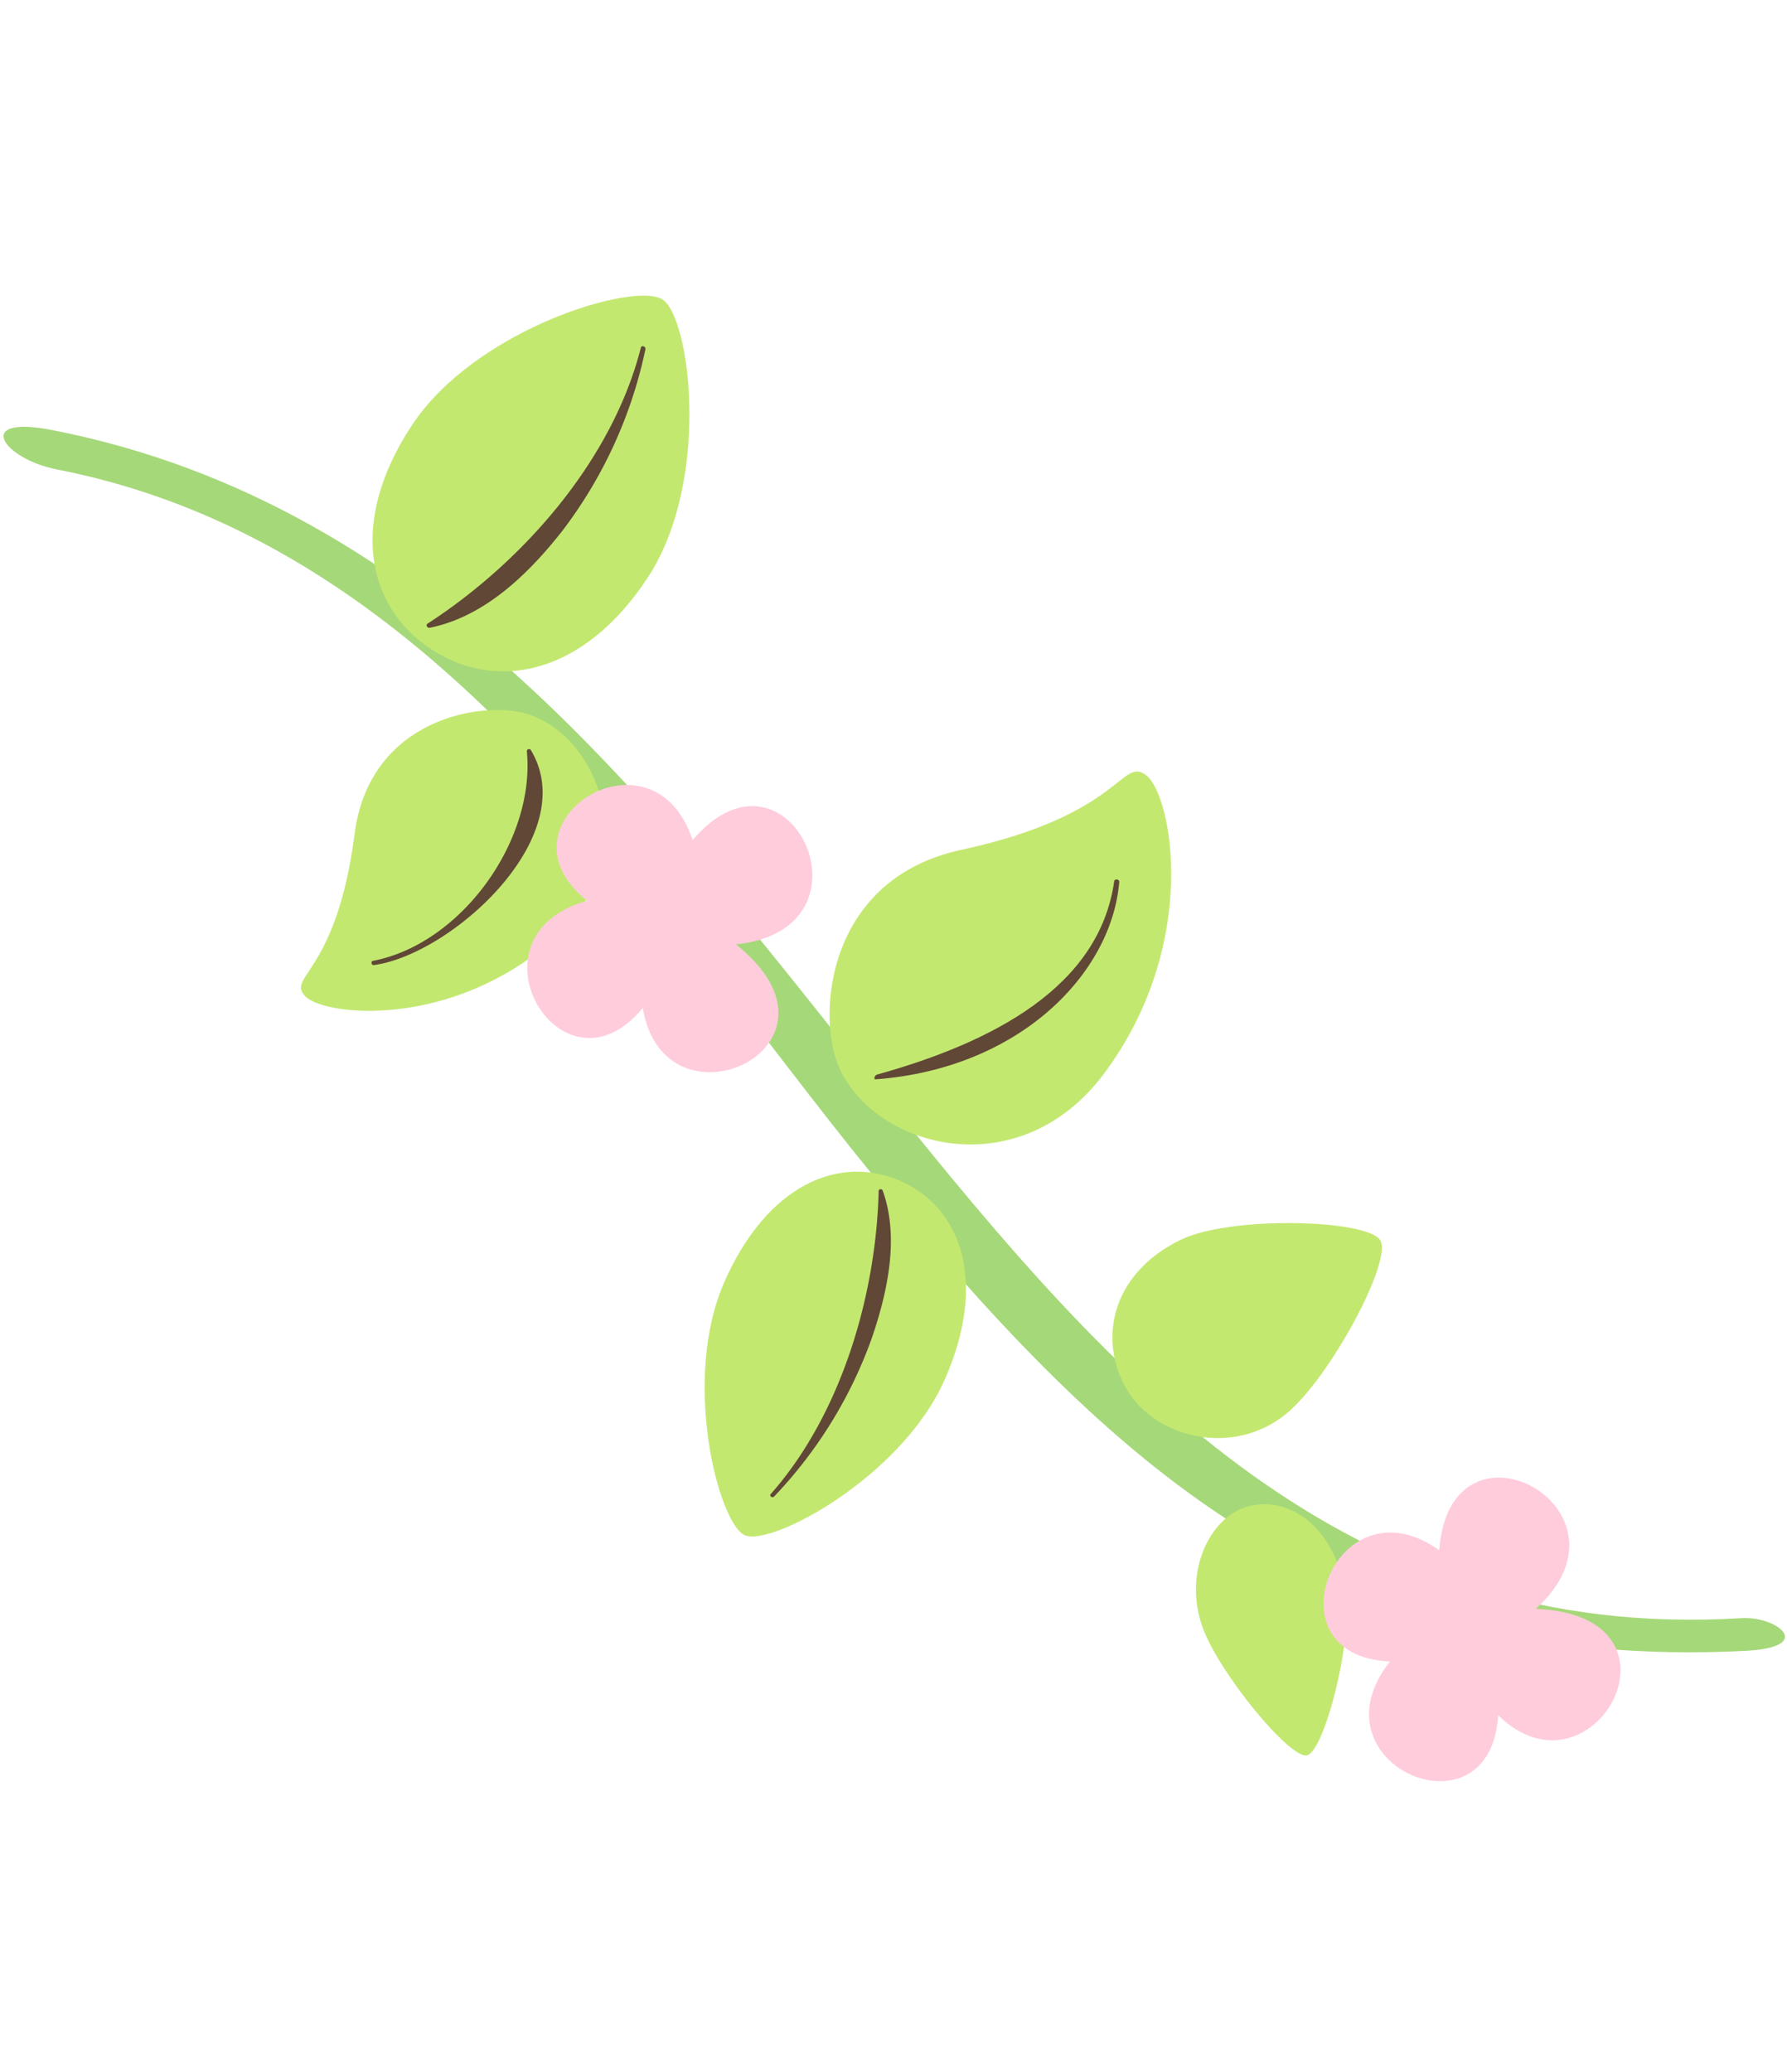
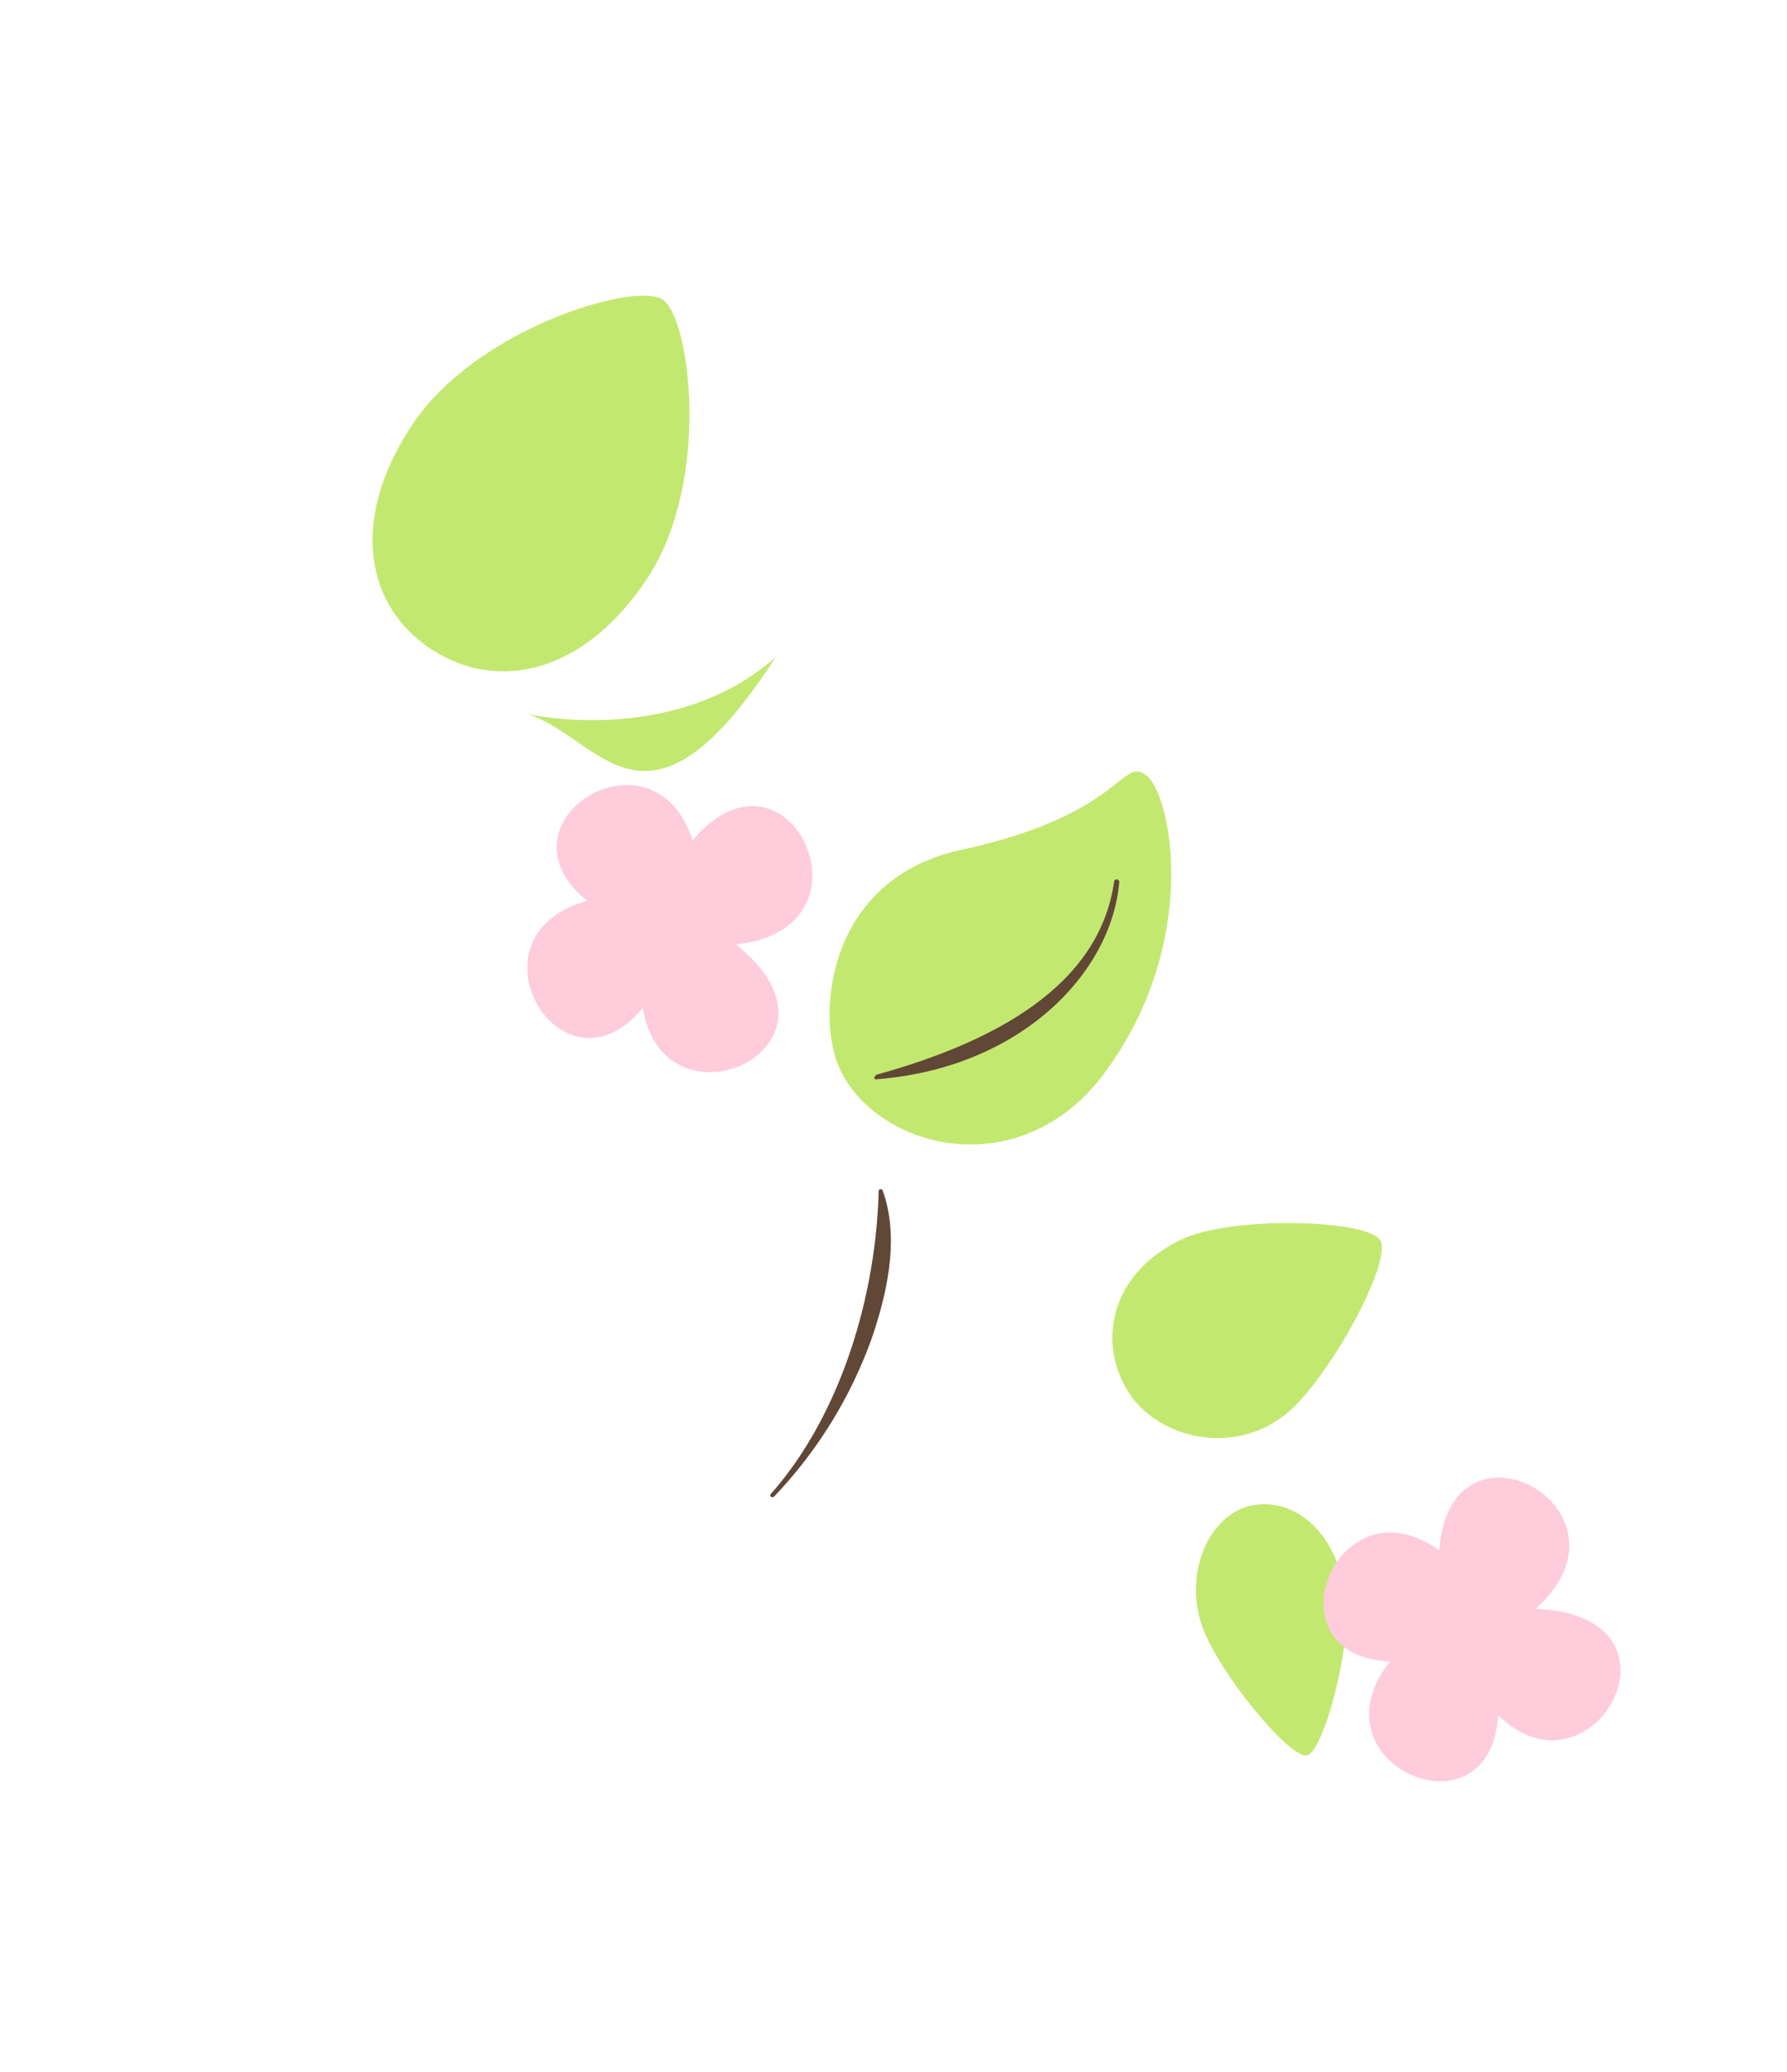
<svg xmlns="http://www.w3.org/2000/svg" width="258.346" height="299.442" viewBox="0 0 258.346 299.442">
  <g id="グループ_2996" data-name="グループ 2996" transform="matrix(0.588, 0.809, -0.809, 0.588, 392.21, -406.244)">
    <g id="グループ_2995" data-name="グループ 2995" transform="translate(148.902 486.197)">
-       <path id="パス_40352" data-name="パス 40352" d="M435.195,489.879c-61.7,96.828-199.8,19.687-282.478,96.607-8.553,7.956-.87,8.256,5.012,2.79,42.651-39.683,105.067-32.218,156.639-35.736,50.752-3.462,92.65-11.848,124.933-61.267C444.964,483.6,437.955,485.547,435.195,489.879Z" transform="translate(-148.902 -486.197)" fill="#a5d879" />
-     </g>
+       </g>
    <path id="パス_40353" data-name="パス 40353" d="M286.005,517.616c-7.032-22.239-26.719-31.4-31.2-30.116s2.631,6.044-7.047,27.972c-7.971,18.055,6.766,30.678,14.578,32.647C274.931,551.293,292.306,537.54,286.005,517.616Z" transform="translate(31.292 0.384)" fill="#c3e870" />
    <path id="パス_40354" data-name="パス 40354" d="M262.7,541.965c-.192.311-.569-.213-.444-.553,6.089-16.326,8.635-33.458-2.446-44.159-.3-.287.2-.805.51-.532C270.378,505.379,273.683,524.2,262.7,541.965Z" transform="translate(35.911 3.386)" fill="#604736" />
-     <path id="パス_40355" data-name="パス 40355" d="M209.115,538.9c-5.466,4.119-12.841,18.856-.646,30.366,14.806,13.973,10.823,20.048,14.747,19.575s16.318-14.138,14.489-33.867C236.068,537.294,217.924,532.258,209.115,538.9Z" transform="translate(17.159 16.168)" fill="#c3e870" />
-     <path id="パス_40356" data-name="パス 40356" d="M222.633,576.836c-.169.31-.719.056-.563-.266,5.553-11.846-.322-29.271-11.419-35.792a.316.316,0,0,1,.183-.577C225.356,541.479,228,566.921,222.633,576.836Z" transform="translate(19.965 17.5)" fill="#604736" />
-     <path id="パス_40357" data-name="パス 40357" d="M274.427,535.748c-8.307,4.855-10.908,15.874-3.12,29.206s27.738,21.172,31.322,19.082,6.547-23.325-1.238-36.656S282.726,530.9,274.427,535.748Z" transform="translate(38.155 15.361)" fill="#c3e870" />
+     <path id="パス_40355" data-name="パス 40355" d="M209.115,538.9s16.318-14.138,14.489-33.867C236.068,537.294,217.924,532.258,209.115,538.9Z" transform="translate(17.159 16.168)" fill="#c3e870" />
    <path id="パス_40358" data-name="パス 40358" d="M272.321,537.4c7.006,2.01,12.474,8.274,16.442,13.959A64.741,64.741,0,0,1,298.878,576.1c.062.377-.5.551-.58.163-3.318-14.966-14.268-29.193-26.261-38.357C271.789,537.713,272.05,537.321,272.321,537.4Z" transform="translate(39.87 16.588)" fill="#604736" />
    <path id="パス_40359" data-name="パス 40359" d="M212.823,525.089c-5.908-15.653-26.764-27.126-31.273-25.383s-12.475,24.408-6.566,40.061,17.523,20.686,27.969,16.631S218.732,540.749,212.823,525.089Z" transform="translate(7.771 4.321)" fill="#c3e870" />
-     <path id="パス_40360" data-name="パス 40360" d="M196.448,553.207c.887-16.569-3.456-35.589-14.132-48.415-.281-.324.289-.7.573-.4a65.382,65.382,0,0,1,14.2,25.256c2.04,7.247,3.466,16.181.015,23.646C196.973,553.585,196.428,553.55,196.448,553.207Z" transform="translate(10.804 5.86)" fill="#604736" />
    <path id="パス_40361" data-name="パス 40361" d="M333.956,542.508c-8.148-2.381-12.428-10.4-10.173-15.813s9.511-8.236,18.336-3.78c6.267,3.157,16.673,15.915,15.7,18.255S340.689,544.465,333.956,542.508Z" transform="translate(56.478 11.184)" fill="#c3e870" />
    <path id="パス_40362" data-name="パス 40362" d="M325.115,522.5c.489,9.774-8.159,17.157-16.258,16.473s-15.019-7.74-13.074-18.951c1.374-7.952,13.528-23.673,17.026-23.378S324.716,514.429,325.115,522.5Z" transform="translate(47.49 3.385)" fill="#c3e870" />
    <path id="パス_40363" data-name="パス 40363" d="M341.658,515.568c-16.3-13.79,12.8-27.633,15.055-6.312,14.668-18.52,28.058,10.261,9.234,13.441,14.2,11.628-10.3,26.4-15.468,8.089C339.258,544.9,324.283,521.385,341.658,515.568Z" transform="translate(59.894 3.905)" fill="#ffccdc" />
    <path id="パス_40364" data-name="パス 40364" d="M232.53,534.885c-5.008-20.752,26.644-14.739,15.877,3.8,22.774-6.284,16.582,24.85-.486,16.3,4.59,17.766-23.9,15.22-17.259-2.61C213.271,557.138,215.073,529.32,232.53,534.885Z" transform="translate(22.551 11.545)" fill="#ffccdc" />
  </g>
</svg>